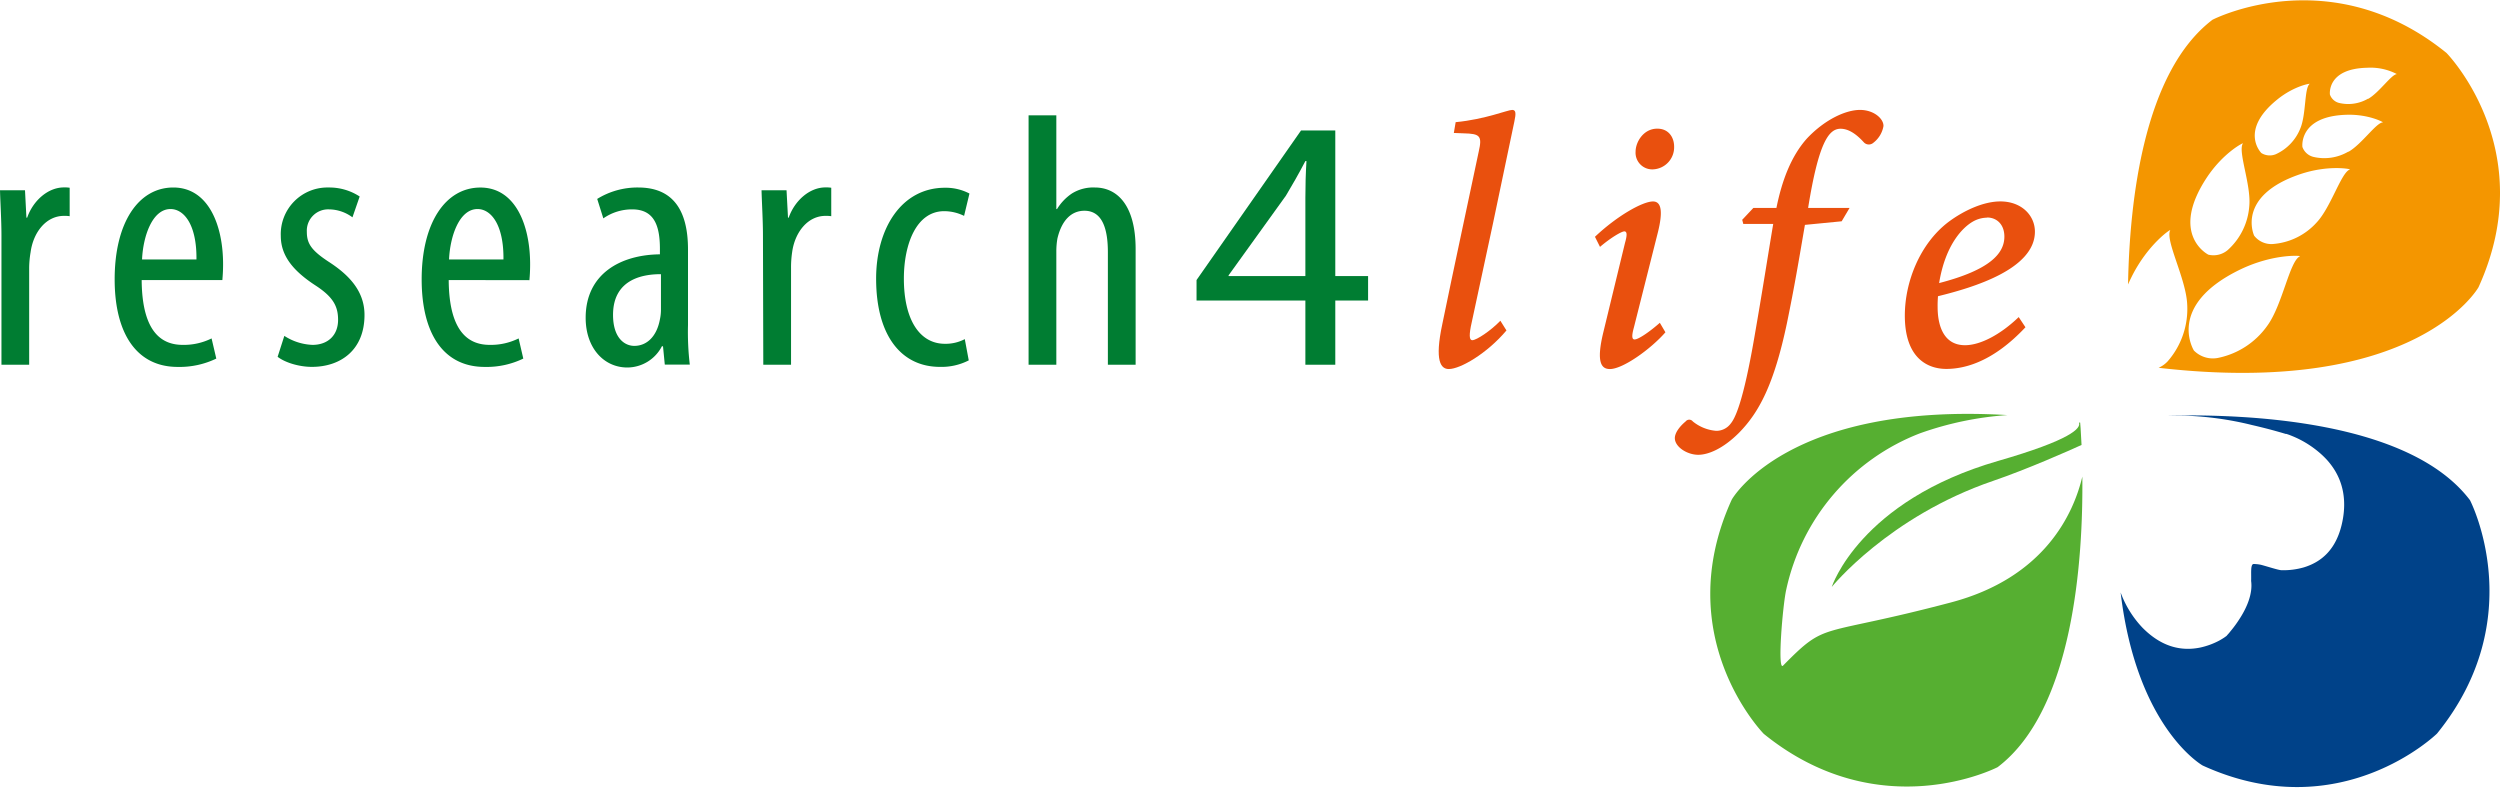
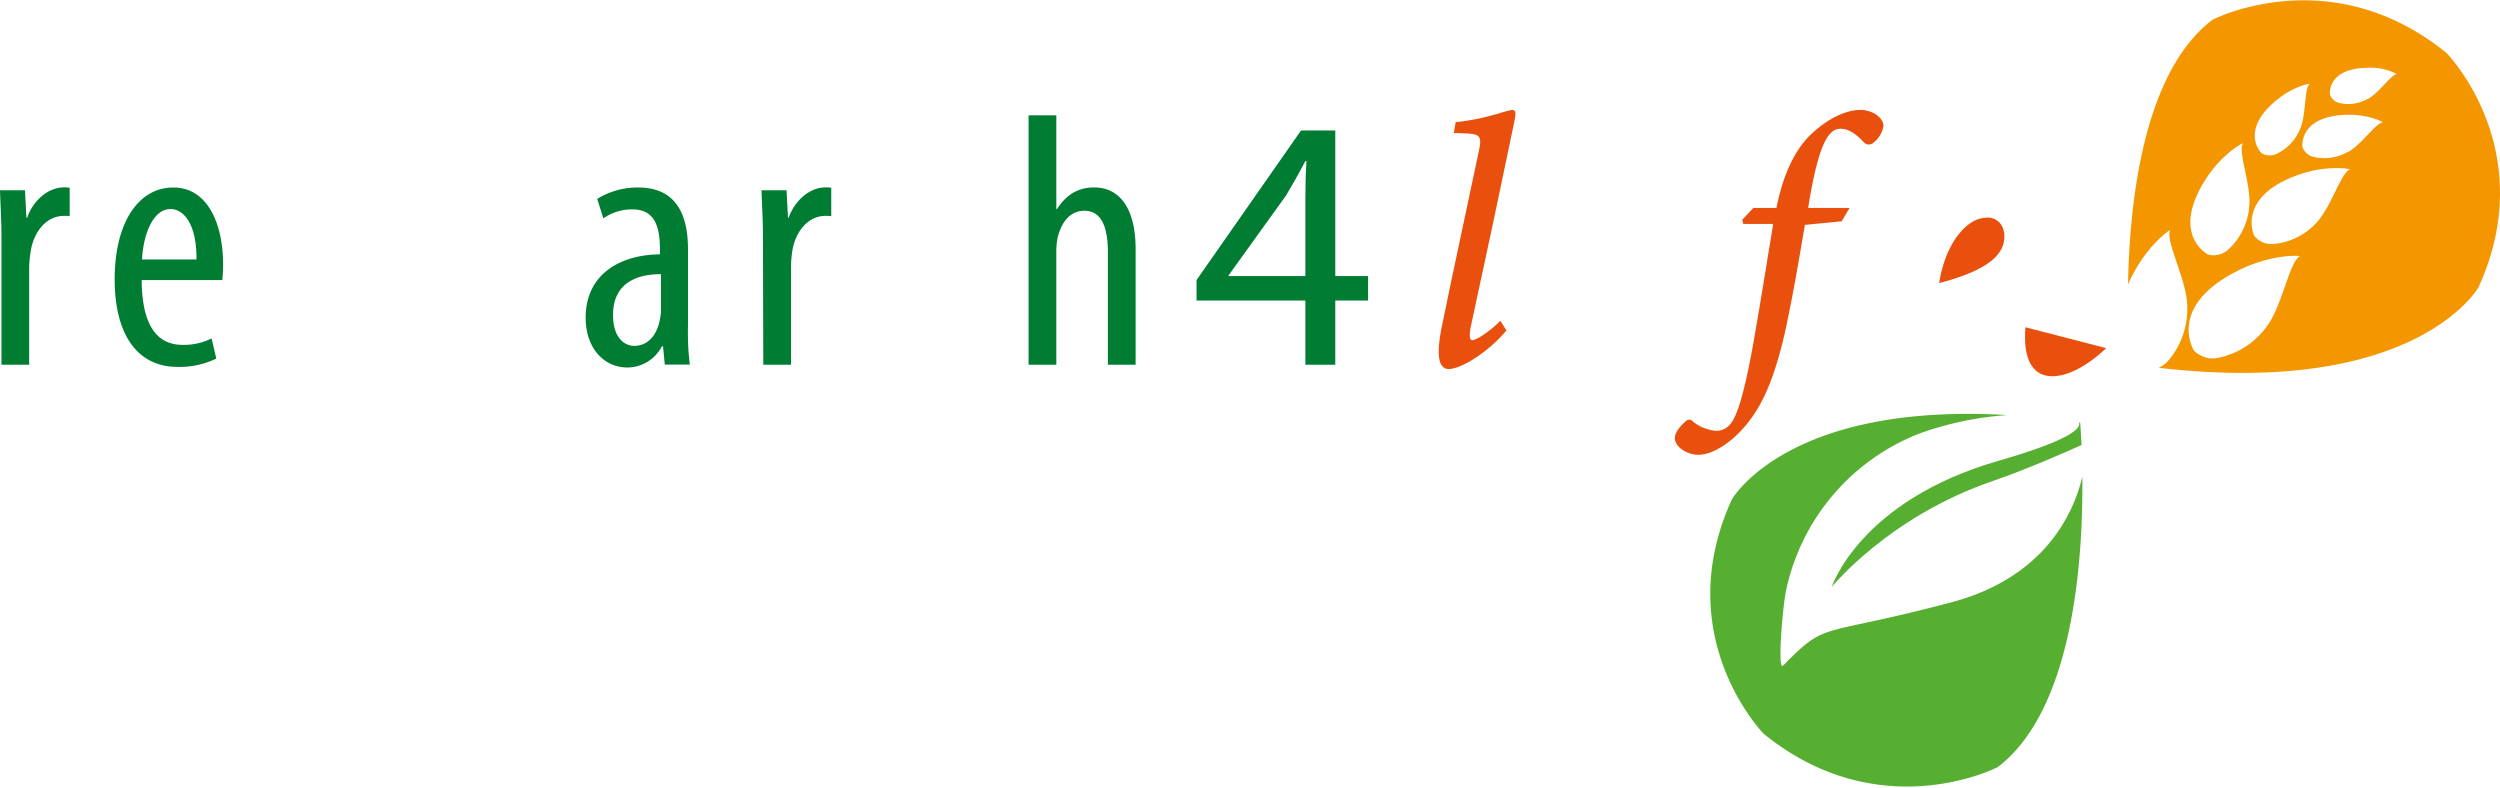
<svg xmlns="http://www.w3.org/2000/svg" id="Logo" viewBox="0 0 600 189">
  <defs>
    <style>.cls-1{fill:#004289;}.cls-2{fill:#56af31;}.cls-3{fill:#f49600;}.cls-4{fill:#007d32;}.cls-5{fill:#e9500e;}</style>
  </defs>
  <title>Logo-R4L1</title>
-   <path class="cls-1" d="M592.8,120.05c-14.58-19.25-54-20.73-72.62-20.29l4.13,0A77.23,77.23,0,0,1,540.45,102c2.38.55,4.47,1.09,5.95,1.51.73.21,1.32.37,1.73.5l.45.13.12,0h.08l.12.05.52.18c.43.17,1.05.41,1.81.76a24,24,0,0,1,5.3,3.39,20.78,20.78,0,0,1,2,1.92c2.82,3.17,4.85,7.64,3.78,14-1.31,7.67-5.48,10.54-9.43,11.74a17.67,17.67,0,0,1-5.3.67c-.72,0-3.41-.9-5-1.31a9.6,9.6,0,0,0-1.65-.18c-.89-.06-.58,2.28-.66,4.08.42,3-1,6.31-2.65,8.89a29,29,0,0,1-2.29,3.16,11.57,11.57,0,0,1-.76.89l-.21.25h0l-.09.06-.33.24c-.29.2-.73.48-1.3.8a17.78,17.78,0,0,1-4.67,1.7c-3.84.76-8.79.31-13.84-4.85a24.52,24.52,0,0,1-5.18-8.39c3.87,32.66,19.7,41.54,19.7,41.54,33,15.08,56.23-7.67,56.23-7.67C607.45,148.27,592.8,120.05,592.8,120.05Z" />
  <path class="cls-2" d="M479.55,110.62c-33.29,9.61-39.93,30.25-39.93,30.25s13.65-16.89,38.7-25.45c8.36-2.86,18.38-7.32,21.25-8.63-.15-3.37-.33-5.37-.33-5.37l-.29,0C499.5,102.74,497.14,105.55,479.55,110.62Z" />
  <path class="cls-2" d="M468.21,144.59c-32.23,8.52-29.53,4.25-40.28,15.16-1.41,1.42-.08-14.51.77-18.25A52,52,0,0,1,460.78,104a78.35,78.35,0,0,1,21-4.38c-53-3.13-66.15,20.27-66.15,20.27-15.08,33.05,7.67,56.23,7.67,56.23,27.9,22.62,56.13,8,56.13,8,18.3-13.87,20.54-50.19,20.33-69.73C497.71,123.05,490.86,138.61,468.21,144.59Z" />
  <path class="cls-3" d="M587.16,12.71C559.27-9.9,531,4.74,531,4.74,514.54,17.25,511.1,48,510.73,68.27c.25-.56.51-1.13.8-1.71,3.91-7.94,9.49-11.64,9.33-11.32-1.28,2.42,3.83,11.7,4.07,17.87a19.12,19.12,0,0,1-4.67,13.59,6.63,6.63,0,0,1-2.2,1.57c61.93,7.14,76.78-19.33,76.78-19.33C609.92,35.89,587.16,12.71,587.16,12.71ZM546.49,23.93c4.07-3.32,8-3.93,7.83-3.8-1.29,1-.83,7.26-2.22,10.64A11.42,11.42,0,0,1,546.22,37a3.78,3.78,0,0,1-3.49-.27S537.31,31.39,546.49,23.93ZM529.57,42.71c4-6.08,8.9-8.54,8.73-8.29-1.28,1.84,2,9.92,1.53,15A15.71,15.71,0,0,1,534.67,60,5.27,5.27,0,0,1,530,61.12S520.59,56.41,529.57,42.71Zm14.64,35.38a19.18,19.18,0,0,1-12.05,7.84,6.4,6.4,0,0,1-5.62-1.8s-6.81-10.79,11.14-19.46c8-3.84,14.65-3.32,14.32-3.17C549.51,62.61,547.82,73.08,544.21,78.09ZM556,53.39a15.73,15.73,0,0,1-10.6,5.18,5.22,5.22,0,0,1-4.4-2s-4.48-9.48,11-14.75c6.87-2.33,12.27-1.23,12-1.15C561.9,41.31,559.48,49.67,556,53.39Zm7.6-17a11.4,11.4,0,0,1-8.44,1.25,3.77,3.77,0,0,1-2.58-2.36s-1-7.5,10.82-7.74c5.24-.1,8.71,1.84,8.5,1.83C570.31,29.4,566.81,34.63,563.63,36.43Zm4.72-12.7a9.45,9.45,0,0,1-7,1,3.14,3.14,0,0,1-2.14-2s-.84-6.24,9-6.43a13.63,13.63,0,0,1,7.07,1.52C573.9,17.89,571,22.23,568.35,23.73Z" />
  <g id="Text">
    <path class="cls-4" d="M.35,56.48c0-3.55-.26-7.7-.35-10.81H6l.34,6.57h.18c1.38-4,4.93-7.26,8.82-7.26a7.49,7.49,0,0,1,1.38.08v6.83a7.49,7.49,0,0,0-1.38-.08c-4.24,0-7.35,3.89-8,8.74A23.7,23.7,0,0,0,7,64.35V87.53H.35Z" />
    <path class="cls-4" d="M34,67.21c.09,12.88,5.11,15.56,9.86,15.56a14.94,14.94,0,0,0,6.92-1.55l1.13,4.84a20.29,20.29,0,0,1-9.26,2c-9.94,0-15.13-8.13-15.13-21C27.51,53.45,33.21,45,41.6,45S53.54,54,53.54,63.4c0,1.64-.09,2.77-.17,3.81Zm13.15-4.94c.09-8.38-3-12.1-6.23-12.1-4.32,0-6.57,6.4-6.83,12.1Z" />
-     <path class="cls-4" d="M68.24,80.61A13.31,13.31,0,0,0,75,82.77c3.72,0,6.14-2.33,6.14-6,0-3.2-1.12-5.45-5.36-8.22-5.45-3.54-8.39-7.18-8.39-11.93A11.2,11.2,0,0,1,78.88,45a13.28,13.28,0,0,1,7.44,2.16l-1.73,5A9.57,9.57,0,0,0,79,50.25a5.12,5.12,0,0,0-5.36,5.36c0,2.77,1,4.42,5.19,7.18,4.84,3.12,8.65,7,8.65,12.8,0,8.4-5.71,12.46-12.63,12.46-3,0-6.4-1-8.22-2.42Z" />
-     <path class="cls-4" d="M107.69,67.21c.08,12.88,5.1,15.56,9.86,15.56a15,15,0,0,0,6.92-1.55l1.12,4.84a20.24,20.24,0,0,1-9.25,2c-10,0-15.14-8.13-15.14-21,0-13.58,5.71-22.05,14.1-22.05s11.93,9,11.93,18.42c0,1.64-.08,2.77-.17,3.81Zm13.14-4.94c.09-8.38-3-12.1-6.22-12.1-4.33,0-6.58,6.4-6.84,12.1Z" />
    <path class="cls-4" d="M165.12,78a66.66,66.66,0,0,0,.43,9.51h-6l-.43-4.41h-.26a9.39,9.39,0,0,1-8.3,5.1c-5.62,0-10-4.67-10-11.93,0-10.56,8.39-15.14,17.82-15.23V59.77c0-5.63-1.38-9.52-6.66-9.52a12,12,0,0,0-6.92,2.16l-1.47-4.67A18.33,18.33,0,0,1,153.18,45c8.39,0,11.94,5.53,11.94,14.87Zm-6.49-12.2c-3.46,0-11.5.69-11.5,9.77,0,5.54,2.77,7.44,5.1,7.44,2.94,0,5.36-2.16,6.14-6.31a11.07,11.07,0,0,0,.26-2.42Z" />
    <path class="cls-4" d="M183.11,56.48c0-3.55-.26-7.7-.34-10.81h6l.35,6.57h.17c1.39-4,4.93-7.26,8.82-7.26a7.6,7.6,0,0,1,1.39.08v6.83a7.6,7.6,0,0,0-1.39-.08c-4.23,0-7.35,3.89-8,8.74a24.92,24.92,0,0,0-.26,3.8V87.53h-6.66Z" />
-     <path class="cls-4" d="M232.5,86.49a14.29,14.29,0,0,1-6.92,1.56c-9.17,0-15.31-7.35-15.31-21.19,0-12,6.06-21.8,16.52-21.8a12.25,12.25,0,0,1,5.88,1.39l-1.29,5.36a10.93,10.93,0,0,0-4.76-1.13c-6.75,0-9.69,8-9.69,16.18,0,9.77,3.72,15.65,9.86,15.65a9.89,9.89,0,0,0,4.76-1.12Z" />
    <path class="cls-4" d="M246.86,27.68h6.66V50.17h.17a12.13,12.13,0,0,1,3.55-3.72A9.66,9.66,0,0,1,262.77,45c5.28,0,9.78,4.15,9.78,14.79V87.53h-6.66v-27c0-5.19-1.13-9.95-5.63-9.95-3.11,0-5.44,2.25-6.48,6.66a18.13,18.13,0,0,0-.26,3.11V87.53h-6.66Z" />
    <path class="cls-4" d="M313.29,87.53V72.13H287.17V67.21l25.08-35.9h8.22V66.25h7.87v5.88h-7.87v15.4Zm0-21.28V47.48c0-2.94.08-5.88.26-8.82h-.26c-1.73,3.29-3.12,5.71-4.67,8.3L294.86,66.08v.17Z" />
    <path class="cls-5" d="M361.55,79.31c-4.67,5.54-11.07,9.26-13.84,9.26-1.9,0-3.46-1.9-1.55-10.81C349,63.92,352,50.17,354.89,36.41c.87-3.8.35-4.32-3.63-4.41l-2.34-.09.44-2.59c7.17-.69,12.45-2.94,13.58-2.94.86,0,.95.78.51,2.77Q358.4,53.54,353,78.36c-.52,2.68-.17,3.29.35,3.29,1,0,4.41-2.25,6.74-4.67Z" />
-     <path class="cls-5" d="M399.7,79.75c-3.55,4.06-10.21,8.82-13.32,8.82-2,0-3.38-1.47-1.56-8.91L390,58.3c.52-1.82.52-2.69-.09-2.77S386.64,57,384,59.25l-1.21-2.42c5.28-5,11.42-8.48,13.93-8.48,2.25,0,2.25,3,1.21,7.26l-5.8,23c-.6,2.16-.43,2.86.17,2.86,1,0,3.9-2.08,6.06-4Zm-1.91-48.87c2.6,0,4,2,4,4.32a5.3,5.3,0,0,1-5.1,5.45,4,4,0,0,1-4.15-4.24c0-2.33,1.9-5.53,5.19-5.53Z" />
    <path class="cls-5" d="M426.34,49.91c1.29-6.4,3.46-12.37,7.35-16.7,4.32-4.58,9.34-6.83,12.71-6.83s5.71,2.16,5.63,3.89a6.41,6.41,0,0,1-2.43,4,1.64,1.64,0,0,1-2.33-.17c-1.9-2.08-3.72-3.2-5.54-3.2-2.85,0-5.27,3.37-7.78,19h9.95L442,53.11l-8.82.86c-1.56,9.08-2.42,14.36-4.32,23.61-3.12,14.8-6.75,21.46-11.51,26.3-3.89,3.89-7.44,5.27-9.77,5.27-2.68,0-5.62-1.9-5.62-4,0-1.3,1.21-2.86,2.59-4a1.09,1.09,0,0,1,1.73,0,10.16,10.16,0,0,0,5.62,2.25,4.28,4.28,0,0,0,3.46-1.73c1-1.21,2.94-4.76,5.71-20.85,2-11.5,3.11-18.77,4.5-27.07h-7.18l-.26-1,2.68-2.85Z" />
-     <path class="cls-5" d="M486.11,78.54c-7.7,8.21-14.45,10-19,10-4.33,0-9.95-2.42-9.95-12.8,0-8.13,3.63-17.22,10.38-22.4,3.8-2.86,8.56-5,12.54-5,5.1,0,8.3,3.37,8.3,7.26,0,9-14.79,13.41-23.26,15.49a25.78,25.78,0,0,0-.09,2.59c0,4.67,1.56,9.17,6.57,9.17,3.72,0,8.57-2.59,12.89-6.75Zm-9.26-26.3a7,7,0,0,0-3.46,1c-2.34,1.38-6.49,5.45-8,14.7,12-3.11,15.66-7,15.66-11.15,0-3-1.9-4.59-4.15-4.59Z" />
+     <path class="cls-5" d="M486.11,78.54a25.78,25.78,0,0,0-.09,2.59c0,4.67,1.56,9.17,6.57,9.17,3.72,0,8.57-2.59,12.89-6.75Zm-9.26-26.3a7,7,0,0,0-3.46,1c-2.34,1.38-6.49,5.45-8,14.7,12-3.11,15.66-7,15.66-11.15,0-3-1.9-4.59-4.15-4.59Z" />
  </g>
</svg>